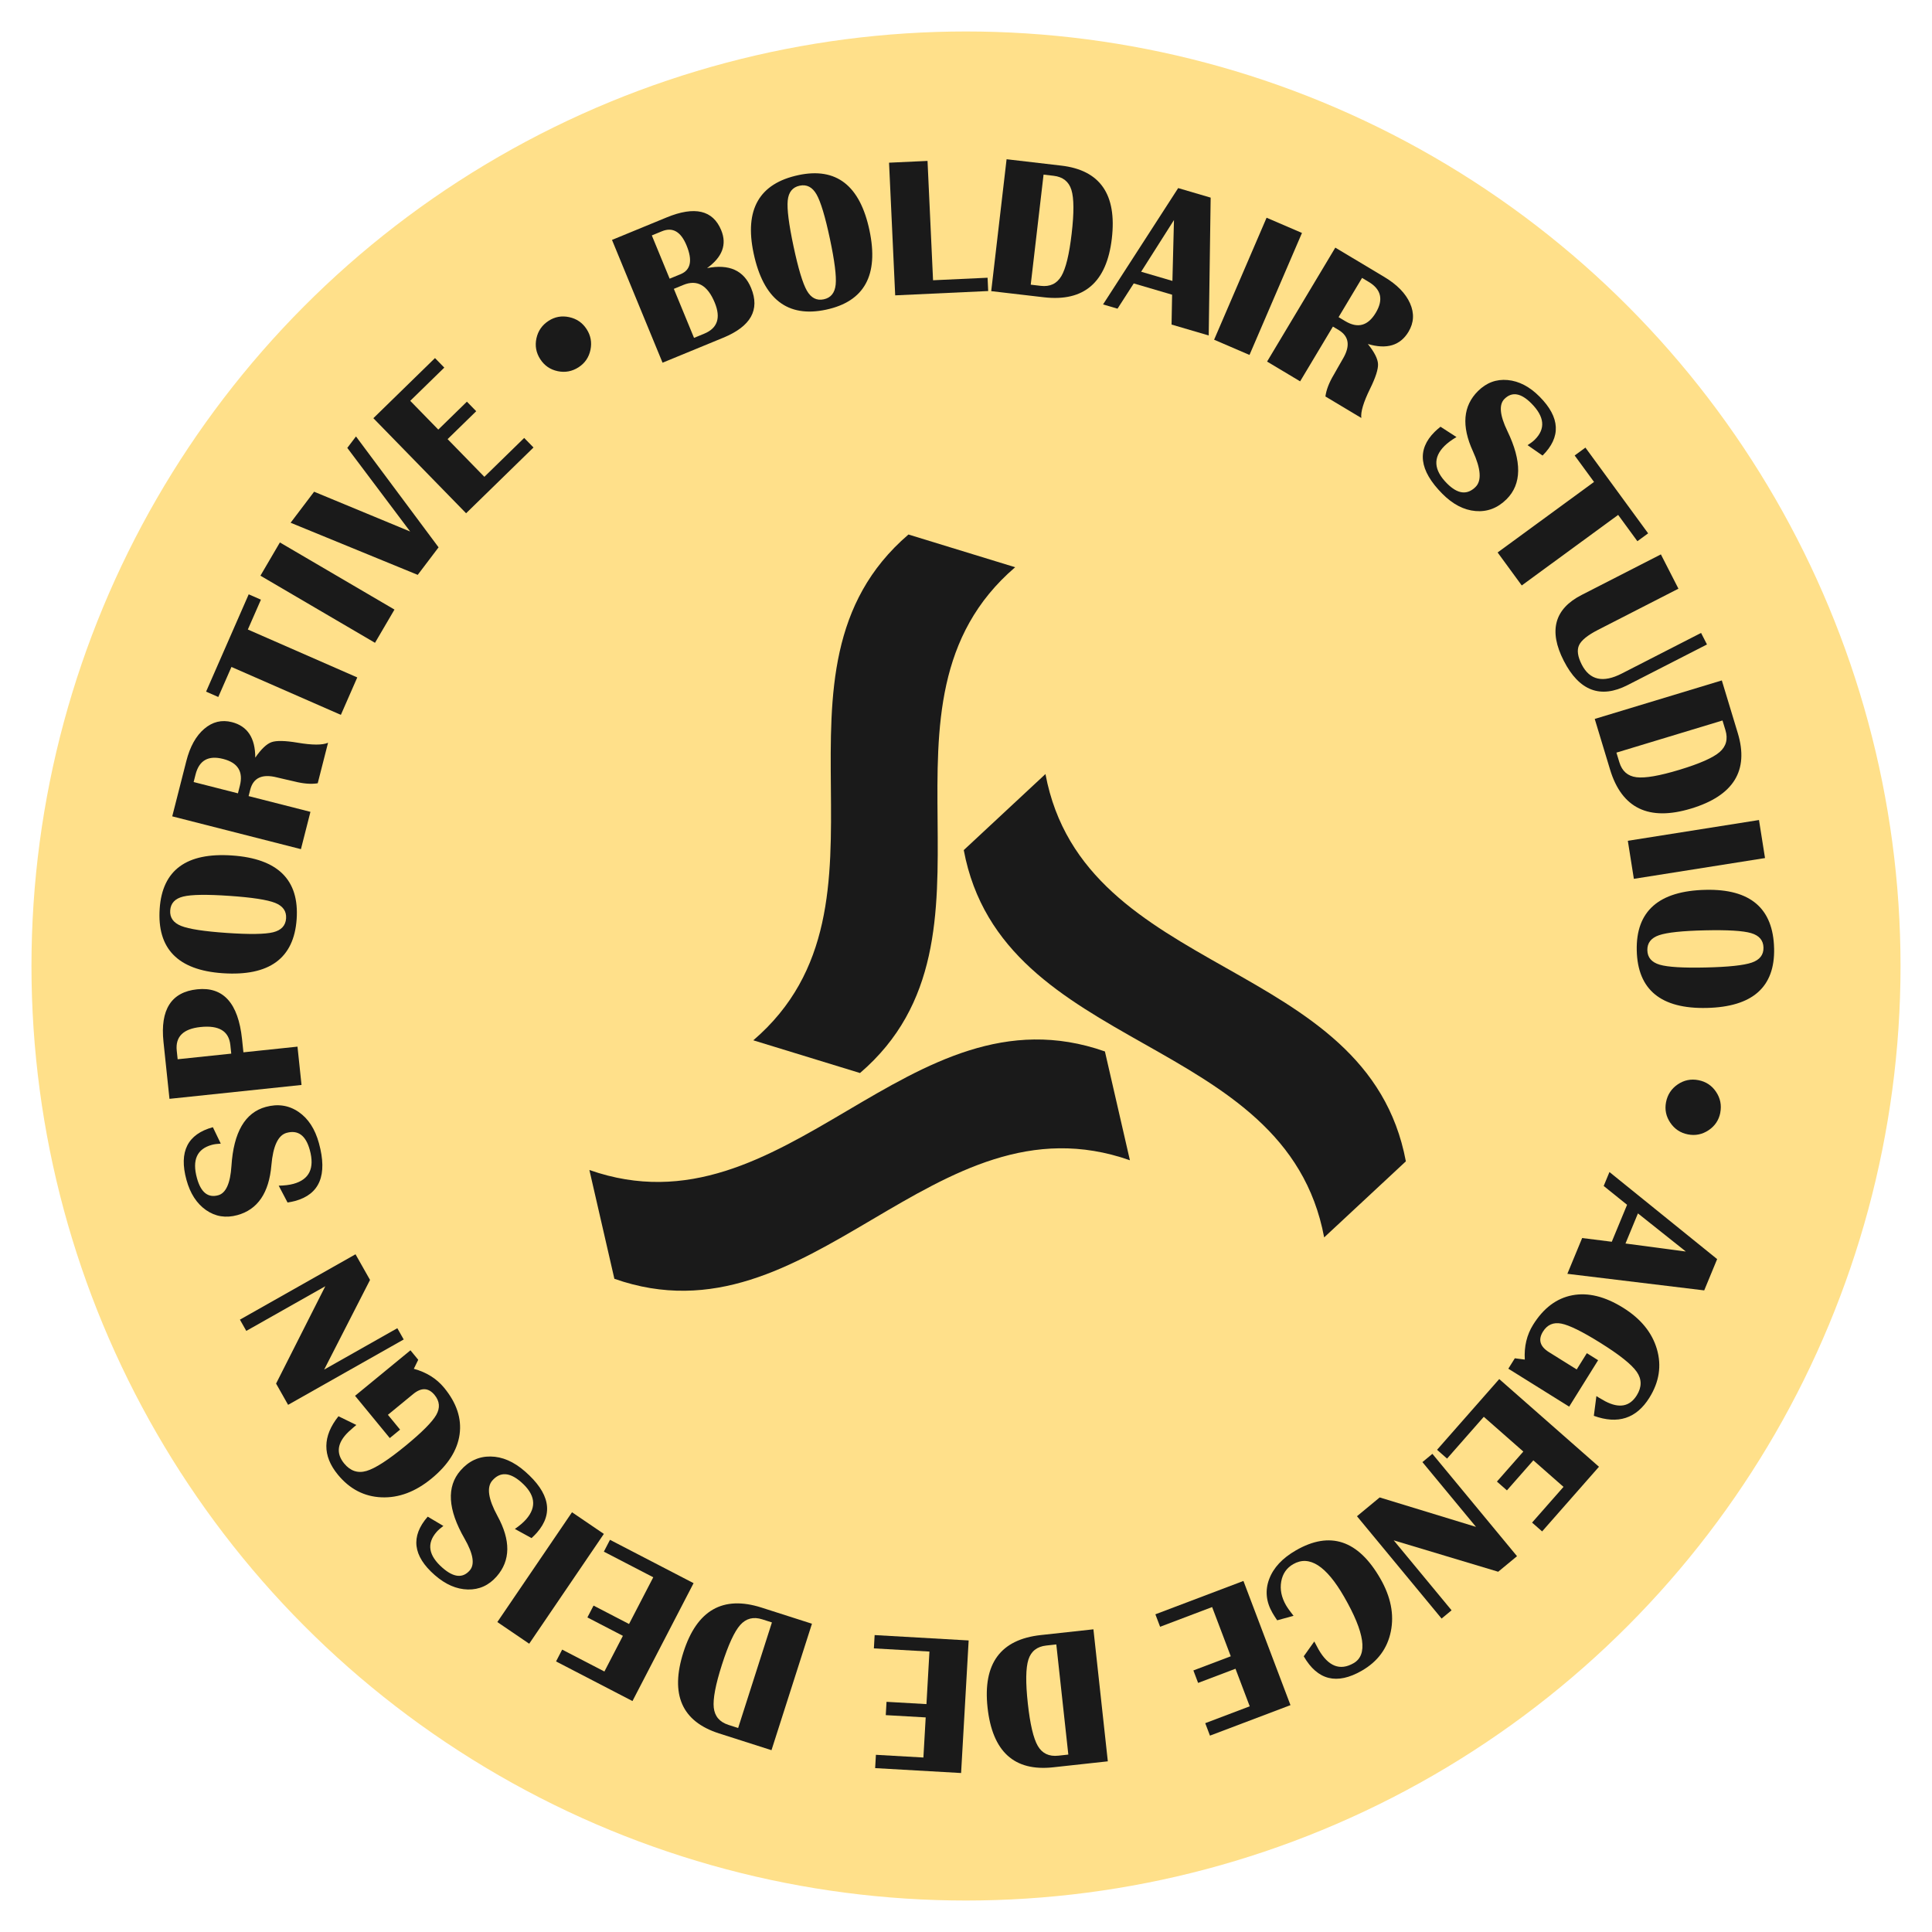
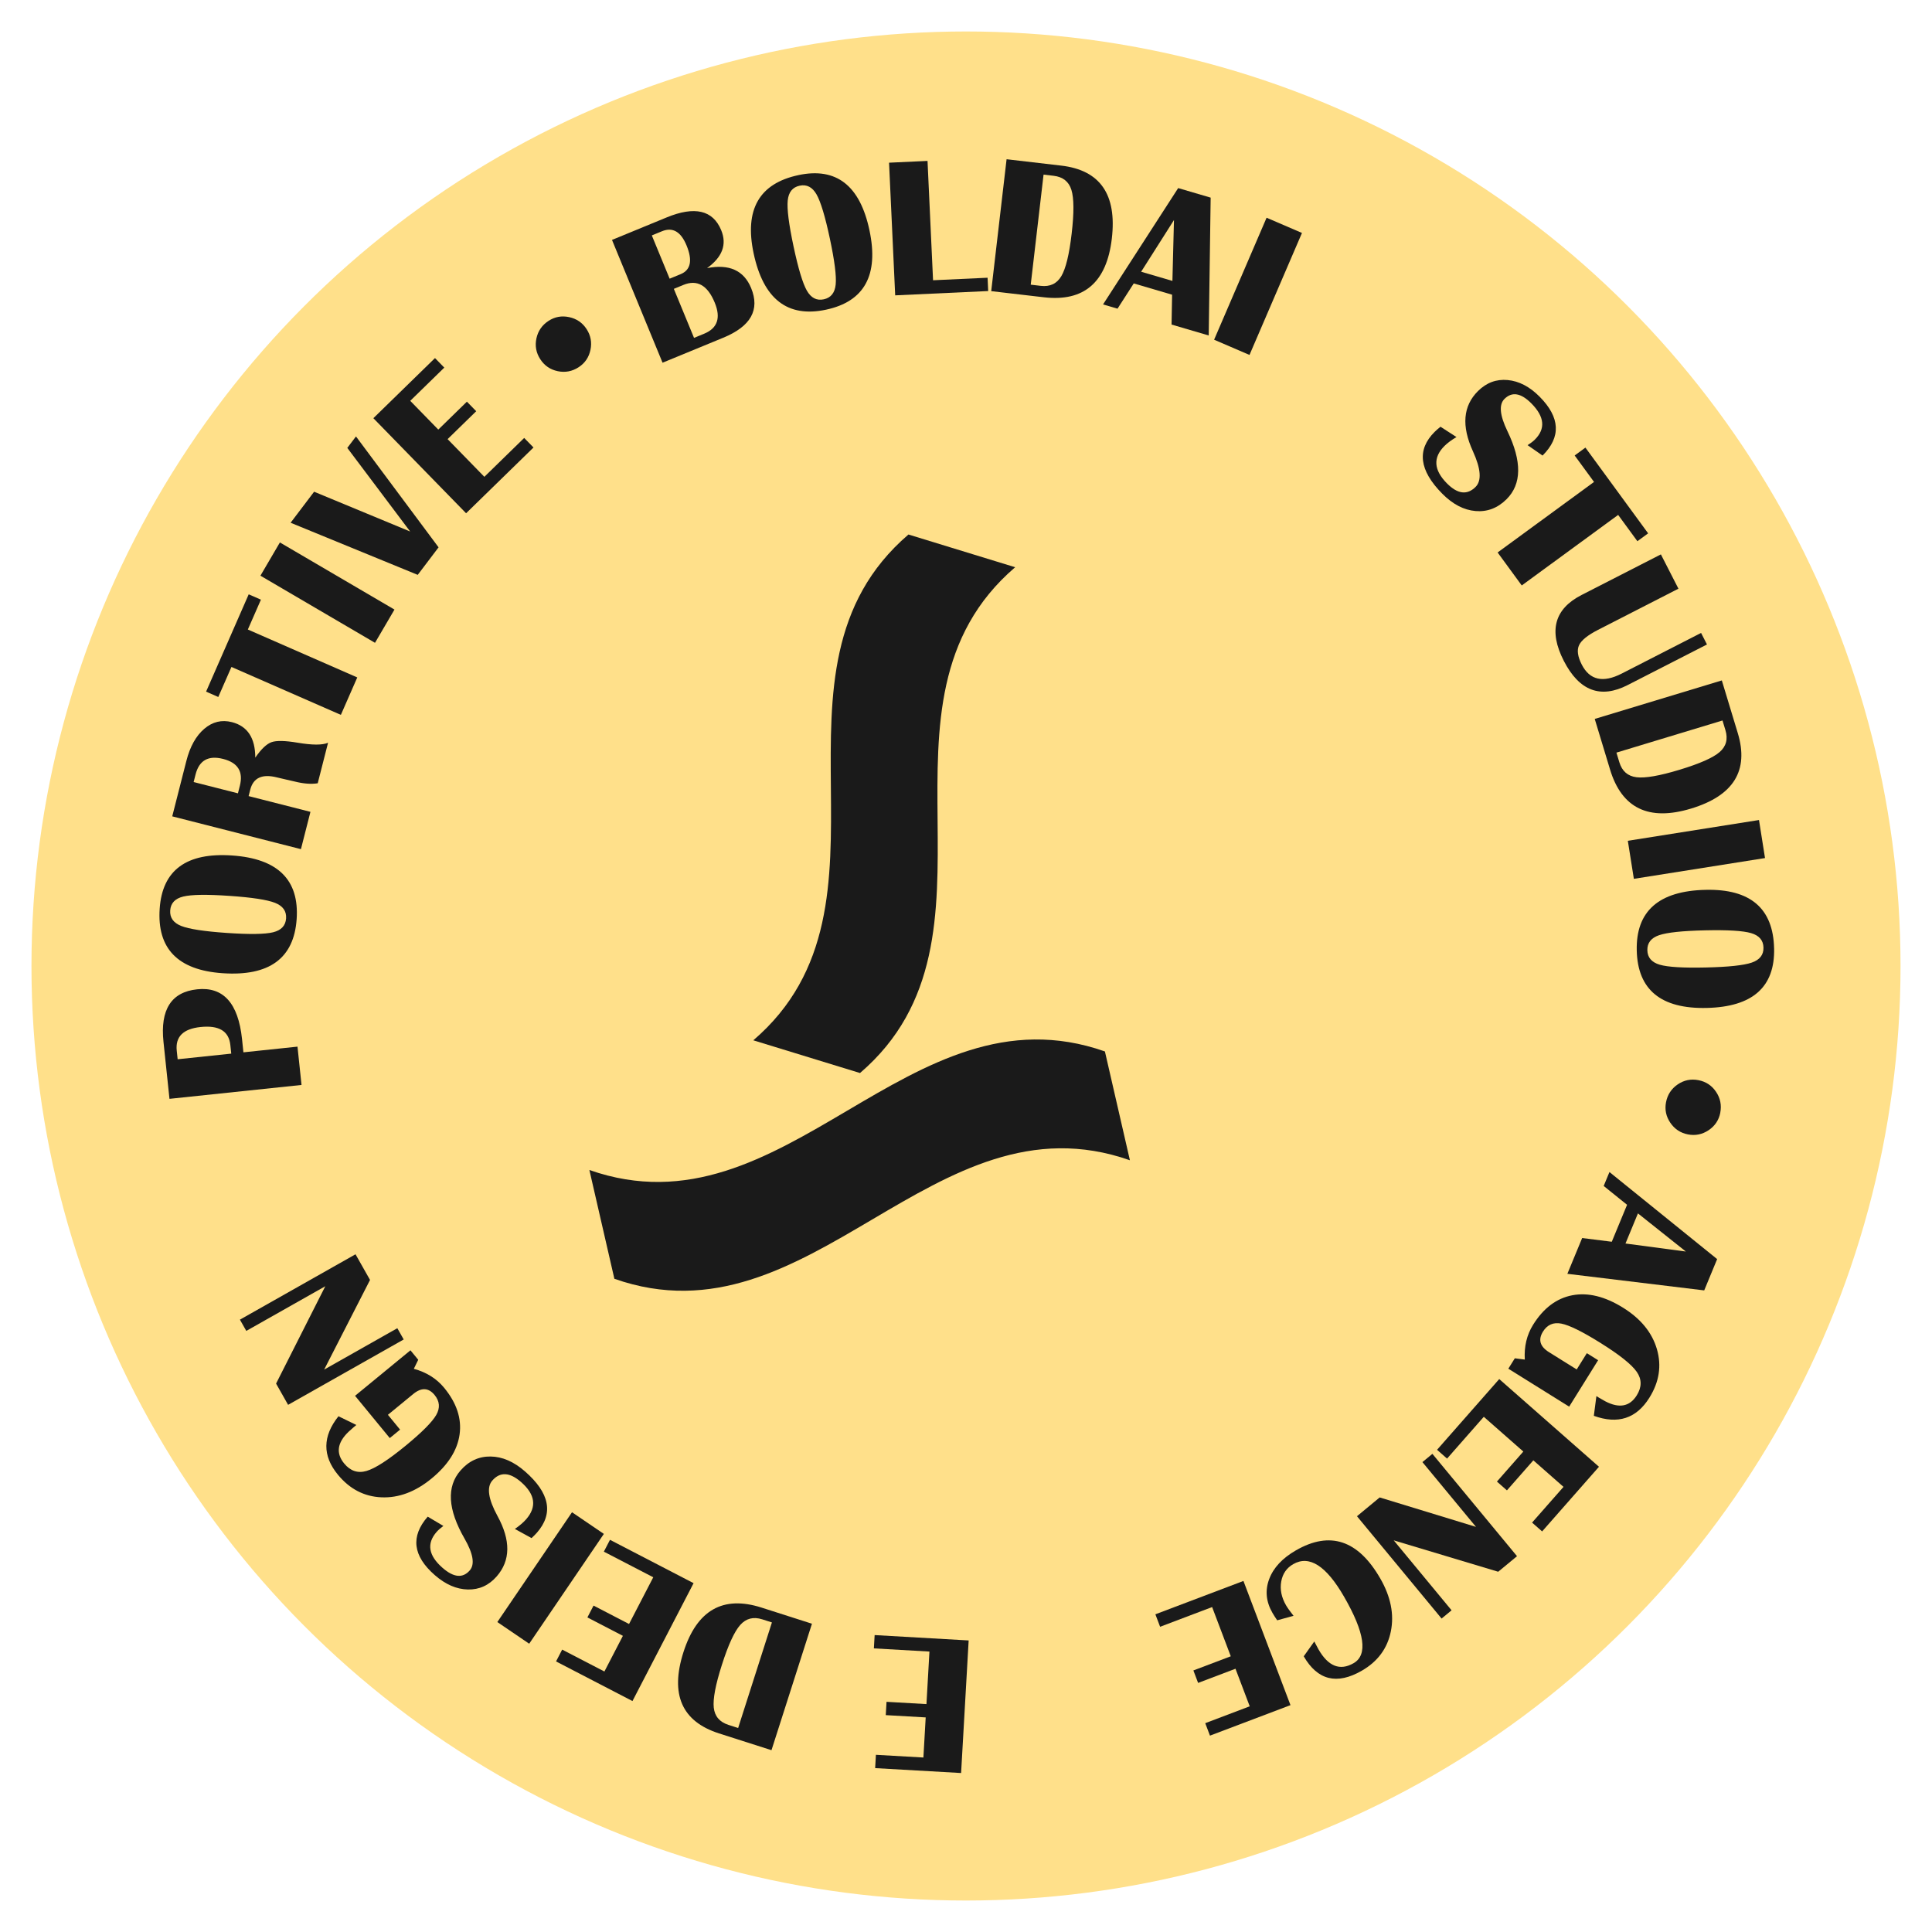
<svg xmlns="http://www.w3.org/2000/svg" id="Calque_1" data-name="Calque 1" viewBox="0 0 1170.06 1170.06">
  <defs>
    <style>
      .cls-1 {
        fill: #ffe08a;
      }

      .cls-2 {
        fill: #1a1a1a;
      }
    </style>
  </defs>
  <circle class="cls-1" cx="585.03" cy="585.03" r="565.97" />
  <g>
    <path class="cls-2" d="M356.94,708.57c119.22,41.96,193-113.75,312.22-71.79,5.04,21.96,10.1,43.94,15.14,65.9-119.22-41.96-193,113.75-312.22,71.78-5.04-21.96-10.1-43.94-15.14-65.9Z" />
    <path class="cls-2" d="M614.8,343.53c-95.93,82.28,1.98,224.05-93.96,306.32-21.54-6.61-43.08-13.22-64.62-19.82,95.93-82.28-1.98-224.05,93.96-306.32,21.54,6.61,43.08,13.22,64.62,19.82Z" />
-     <path class="cls-2" d="M801.94,749.4c-23.26-124.26-194.98-110.3-218.27-234.56,16.5-15.35,32.98-30.7,49.48-46.07,23.26,124.26,194.98,110.3,218.27,234.56-16.5,15.35-32.98,30.7-49.48,46.07Z" />
  </g>
  <g>
    <path class="cls-2" d="M401.26,219.67l-30.62-74.37,33.07-13.61c17.03-7.01,28.06-4.44,33.07,7.73,3.56,8.64.7,16.3-8.58,22.96,13.4-2.63,22.3,1.39,26.7,12.07,5.43,13.19-.19,23.21-16.86,30.07l-36.78,15.14ZM405.54,168.78l6.65-2.73c6.14-2.53,7.34-8.33,3.6-17.41-3.45-8.39-8.43-11.24-14.93-8.57l-6.1,2.51,10.79,26.2ZM420.3,204.63l6.16-2.53c8.06-3.32,10.2-9.59,6.4-18.82-4.35-10.57-10.69-14.14-19-10.72l-5.77,2.38,12.23,29.69Z" />
    <path class="cls-2" d="M483.57,106.04c22.9-4.86,37.23,6.27,42.99,33.4,5.76,27.13-3.02,43.16-26.34,48.12-23.32,4.95-37.93-6.44-43.82-34.18-5.63-26.51,3.43-42.29,27.17-47.33ZM484.28,112.46c-4.31.92-6.71,3.91-7.22,8.97-.51,5.07.66,14.33,3.52,27.77,2.86,13.45,5.55,22.38,8.07,26.81,2.53,4.42,5.94,6.18,10.24,5.26,4.3-.91,6.71-3.91,7.22-8.97.51-5.07-.66-14.33-3.52-27.77-2.85-13.41-5.54-22.33-8.07-26.78-2.53-4.44-5.94-6.21-10.25-5.29Z" />
    <path class="cls-2" d="M561.73,97.46l3.35,72.27,33.02-1.53.37,8.06-56.32,2.61-3.72-80.34,23.3-1.08Z" />
    <path class="cls-2" d="M600.3,176.32l9.31-79.88,33.12,3.86c23.53,2.74,33.74,17.45,30.62,44.14-3.1,26.57-16.84,38.44-41.22,35.59l-31.84-3.71ZM624.25,172.41l6.08.71c5.58.65,9.72-1.31,12.43-5.88,2.71-4.57,4.8-13.15,6.26-25.76,1.47-12.6,1.42-21.43-.15-26.47s-5.16-7.9-10.78-8.55l-6.09-.71-7.77,66.66Z" />
    <path class="cls-2" d="M733.2,119.7l-1.18,83.47-22.5-6.61.33-18.08-23.23-6.83-9.83,15.29-8.76-2.57,45.5-70.46,19.67,5.78ZM691.1,164.57l18.94,5.56.94-36.87-19.88,31.31Z" />
    <path class="cls-2" d="M788.5,141.08l-31.78,73.88-21.43-9.22,31.78-73.88,21.43,9.22Z" />
-     <path class="cls-2" d="M767.38,218.97l41.31-69,29.67,17.76c7.72,4.62,12.91,9.94,15.58,15.95,2.67,6.02,2.37,11.75-.9,17.22-5,8.36-13.21,10.84-24.64,7.43,3.96,4.93,6.01,8.98,6.16,12.13.15,3.16-1.46,8.15-4.81,14.97-4,8.14-5.77,14.04-5.31,17.7l-21.74-13.01c.53-4.03,2.23-8.44,5.1-13.22l2.35-4.15,2.99-5.22c4.76-7.95,3.94-13.85-2.46-17.68l-3.44-2.06-19.85,33.16-20.02-11.98ZM810.67,192.07l4.04,2.42c7.58,4.54,13.75,2.85,18.49-5.07,4.74-7.92,3.32-14.15-4.26-18.69l-4.05-2.42-14.22,23.76Z" />
    <path class="cls-2" d="M934.2,275.89l-9.06-6.29c1.87-1.19,3.31-2.29,4.35-3.31,6.64-6.58,5.96-13.9-2.04-21.96-6.31-6.36-11.75-7.27-16.32-2.73-3.43,3.4-2.85,9.88,1.76,19.42,8.89,18.4,8.73,32.17-.5,41.33-5.41,5.37-11.66,7.75-18.76,7.15-7.09-.6-13.81-4.09-20.14-10.48-14.02-14.14-15.56-26.64-4.6-37.51.89-.89,2.06-1.91,3.51-3.07l9.68,6.25c-3.04,1.79-5.45,3.58-7.23,5.35-7.09,7.03-6.6,14.59,1.45,22.71,6.44,6.5,12.22,7.22,17.32,2.16,3.79-3.76,3.27-10.96-1.58-21.59-7.02-15.33-6-27.5,3.07-36.49,5.13-5.09,11.12-7.31,17.98-6.67,6.86.64,13.32,4.01,19.37,10.12,12.45,12.55,13.02,24.43,1.73,35.63Z" />
    <path class="cls-2" d="M998.15,323l-6.51,4.77-11.65-15.93-58.39,42.72-14.61-19.97,58.39-42.72-11.73-16.02,6.51-4.77,37.99,51.93Z" />
    <path class="cls-2" d="M1033.79,390.3l-48.04,24.59c-16.47,8.43-29.36,3.54-38.69-14.68-9.29-18.15-5.7-31.43,10.77-39.87l48.04-24.59,10.63,20.77-48.67,24.92c-6.29,3.22-10.13,6.32-11.52,9.31-1.39,2.98-.83,6.9,1.65,11.76,4.82,9.41,12.89,11.21,24.21,5.41l48.04-24.6,3.57,6.98Z" />
    <path class="cls-2" d="M965.8,435.4l76.97-23.32,9.67,31.91c6.87,22.67-2.55,37.9-28.27,45.69-25.6,7.76-41.96-.11-49.08-23.61l-9.29-30.68ZM978.94,455.8l1.78,5.86c1.63,5.37,5.08,8.39,10.35,9.05,5.27.66,13.97-.85,26.12-4.53,12.14-3.68,20.22-7.24,24.22-10.69,4-3.45,5.19-7.88,3.55-13.29l-1.78-5.86-64.22,19.46Z" />
    <path class="cls-2" d="M1068.93,519.66l-79.43,12.58-3.65-23.04,79.43-12.58,3.65,23.04Z" />
    <path class="cls-2" d="M1074.44,574.38c.53,23.41-13.07,35.42-40.79,36.05-27.72.63-41.85-10.97-42.4-34.81-.54-23.84,13.36-36.08,41.71-36.72,27.1-.62,40.92,11.21,41.47,35.48ZM1068,573.88c-.1-4.4-2.59-7.32-7.48-8.76-4.88-1.44-14.2-2-27.94-1.69-13.74.31-23.02,1.3-27.84,2.96-4.82,1.66-7.17,4.69-7.07,9.09.1,4.4,2.59,7.32,7.48,8.76,4.88,1.44,14.2,2,27.94,1.69,13.7-.31,22.97-1.3,27.81-2.96,4.83-1.66,7.2-4.69,7.1-9.09Z" />
    <path class="cls-2" d="M1041.85,673.88c-.87,4.47-3.22,8-7.06,10.58-3.84,2.58-8.01,3.43-12.53,2.56-4.51-.87-8.07-3.22-10.67-7.04-2.6-3.82-3.47-7.97-2.61-12.44.89-4.59,3.24-8.18,7.06-10.79,3.82-2.6,8.01-3.46,12.56-2.58,4.55.88,8.12,3.24,10.69,7.08,2.58,3.84,3.42,8.05,2.54,12.64Z" />
    <path class="cls-2" d="M1032.11,781.49l-82.88-10.04,8.96-21.67,17.94,2.25,9.26-22.38-14.16-11.4,3.49-8.44,65.22,52.73-7.83,18.95ZM991.97,734.86l-7.54,18.24,36.56,4.85-29.02-23.09Z" />
    <path class="cls-2" d="M967.84,823.79l-17.52,28.1-36.84-22.98,3.93-6.3,6.04.78c-.47-7.93,1.21-14.96,5.03-21.09,6.3-10.1,14.22-16.05,23.75-17.86s19.8.72,30.79,7.57c10.7,6.67,17.51,15.03,20.44,25.07,2.92,10.04,1.41,19.85-4.56,29.41-7.86,12.6-19.07,16.25-33.64,10.96l1.55-11.95,1.65,1.03,3.79,2.16c8.43,4.37,14.76,3.16,19-3.63,3.12-5,3.11-9.75,0-14.24-3.12-4.5-10.5-10.37-22.13-17.62-10.87-6.78-18.71-10.64-23.53-11.59-4.82-.95-8.53.66-11.13,4.82-3.05,4.9-1.85,9.05,3.62,12.46l16.8,10.48,6.14-9.85,6.85,4.27Z" />
    <path class="cls-2" d="M933.92,927.44l-6.06-5.33,19.03-21.63-18.27-16.07-15.99,18.19-6.06-5.33,15.99-18.18-23.94-21.05-22.25,25.31-6.06-5.33,37.66-42.83,60.4,53.11-34.43,39.16Z" />
    <path class="cls-2" d="M873.06,980.24l-51.25-61.98,13.76-11.38,58.32,17.83-32.44-39.23,6.04-5,51.25,61.98-11.4,9.42-63.27-19.01,35.03,42.36-6.04,5Z" />
    <path class="cls-2" d="M783.41,978.57l-9.92,2.72c-1.16-1.69-2.1-3.19-2.85-4.48-3.9-6.77-4.57-13.6-2-20.47,2.57-6.87,7.97-12.68,16.21-17.42,20.66-11.9,37.69-6.22,51.07,17.03,6.35,11.03,8.49,21.71,6.41,32.03-2.08,10.33-7.95,18.28-17.61,23.84-15.08,8.68-26.79,5.77-35.15-8.73l6.39-8.98c1.07,2.1,1.93,3.71,2.58,4.84,5.92,10.28,13,13.05,21.23,8.31,8.72-5.02,6.79-18.44-5.77-40.25-10.8-18.76-21.06-25.33-30.8-19.73-4.02,2.31-6.44,5.84-7.27,10.58-.83,4.74.14,9.51,2.9,14.31.88,1.53,2.41,3.67,4.57,6.41Z" />
    <path class="cls-2" d="M732.78,1051.14l-2.86-7.55,26.94-10.21-8.62-22.75-22.64,8.58-2.86-7.55,22.64-8.58-11.29-29.81-31.51,11.94-2.86-7.55,53.33-20.2,28.49,75.21-48.76,18.47Z" />
-     <path class="cls-2" d="M662.2,986.75l8.72,79.95-33.15,3.62c-23.55,2.57-36.78-9.5-39.69-36.21-2.9-26.59,7.85-41.22,32.25-43.88l31.86-3.48ZM639.73,995.9l-6.09.67c-5.58.61-9.19,3.44-10.81,8.5s-1.74,13.89-.37,26.5c1.38,12.61,3.39,21.2,6.04,25.77s6.79,6.55,12.41,5.94l6.09-.67-7.28-66.71Z" />
    <path class="cls-2" d="M530.01,1070.81l.46-8.06,28.76,1.64,1.39-24.29-24.18-1.38.46-8.06,24.18,1.38,1.81-31.82-33.65-1.92.46-8.06,56.94,3.25-4.58,80.29-52.06-2.97Z" />
    <path class="cls-2" d="M491.74,983.35l-24.51,76.6-31.76-10.16c-22.56-7.22-29.74-23.62-21.56-49.21,8.15-25.47,23.92-34.47,47.3-26.99l30.53,9.77ZM467.49,982.58l-5.84-1.87c-5.35-1.71-9.79-.59-13.33,3.38-3.54,3.96-7.23,11.98-11.1,24.07-3.87,12.08-5.52,20.75-4.95,26.01.57,5.25,3.54,8.74,8.93,10.47l5.83,1.87,20.45-63.91Z" />
    <path class="cls-2" d="M336.75,1006.21l3.71-7.17,25.58,13.26,11.2-21.6-21.5-11.15,3.72-7.17,21.5,11.15,14.67-28.3-29.92-15.51,3.71-7.17,50.63,26.25-37.01,71.4-46.29-24Z" />
    <path class="cls-2" d="M301.2,982.35l45.22-66.5,19.29,13.12-45.22,66.5-19.29-13.12Z" />
    <path class="cls-2" d="M259.04,918.52l9.48,5.62c-1.77,1.32-3.14,2.52-4.1,3.62-6.15,7.04-4.95,14.3,3.6,21.76,6.74,5.89,12.24,6.41,16.47,1.56,3.18-3.64,2.13-10.06-3.14-19.25-10.19-17.71-11.01-31.46-2.46-41.26,5.01-5.74,11.08-8.57,18.2-8.48,7.12.09,14.07,3.09,20.84,9.01,15,13.1,17.42,25.46,7.27,37.09-.83.95-1.92,2.05-3.28,3.31l-10.1-5.54c2.9-2.01,5.17-3.96,6.83-5.85,6.56-7.52,5.54-15.03-3.07-22.55-6.89-6.02-12.7-6.32-17.43-.91-3.51,4.02-2.47,11.16,3.12,21.42,8.1,14.79,7.95,26.99-.44,36.61-4.75,5.44-10.57,8.09-17.46,7.95-6.89-.15-13.57-3.05-20.05-8.71-13.32-11.62-14.74-23.43-4.28-35.41Z" />
    <path class="cls-2" d="M236.05,870.91l-21.02-25.58,33.55-27.56,4.71,5.74-2.67,5.47c7.66,2.09,13.79,5.93,18.38,11.51,7.56,9.2,10.67,18.6,9.34,28.21-1.33,9.61-7.01,18.53-17.02,26.76-9.74,8-19.84,11.79-30.29,11.35-10.45-.44-19.25-5.01-26.41-13.72-9.43-11.47-9.3-23.26.37-35.38l10.83,5.29-1.5,1.24-3.26,2.9c-6.84,6.59-7.72,12.98-2.63,19.17,3.74,4.55,8.24,6.07,13.5,4.54,5.25-1.52,13.18-6.63,23.77-15.33,9.89-8.13,16.06-14.33,18.5-18.6,2.44-4.27,2.1-8.3-1.01-12.09-3.67-4.46-7.99-4.65-12.96-.56l-15.3,12.57,7.37,8.97-6.24,5.12Z" />
    <path class="cls-2" d="M145.3,799.21l70.01-39.59,8.79,15.54-27.78,54.29,44.31-25.06,3.86,6.82-70.01,39.59-7.28-12.87,29.81-58.96-47.85,27.06-3.86-6.82Z" />
-     <path class="cls-2" d="M128.92,682.67l4.79,9.93c-2.21.12-4.01.36-5.41.75-9.02,2.47-12.03,9.18-9.03,20.12,2.36,8.64,6.65,12.11,12.87,10.41,4.66-1.27,7.34-7.2,8.03-17.77,1.3-20.39,8.23-32.3,20.77-35.73,7.35-2.01,13.96-1.01,19.85,3s10.01,10.35,12.38,19.03c5.25,19.21.44,30.85-14.45,34.92-1.21.33-2.73.65-4.57.94l-5.36-10.2c3.53-.07,6.5-.43,8.92-1.1,9.62-2.63,12.93-9.46,9.91-20.49-2.42-8.83-7.09-12.3-14.02-10.4-5.15,1.41-8.23,7.93-9.24,19.57-1.43,16.8-8.3,26.89-20.62,30.26-6.97,1.9-13.28.9-18.94-3.04-5.65-3.93-9.62-10.04-11.89-18.34-4.66-17.05.68-27.67,16.02-31.87Z" />
    <path class="cls-2" d="M182.63,657.07l-79.99,8.41-3.63-34.51c-2.06-19.57,4.75-30.18,20.41-31.83,15.82-1.66,24.87,8.38,27.16,30.14l.84,8.03,32.75-3.44,2.44,23.2ZM140.05,638.09l-.55-5.21c-.89-8.44-6.92-12.07-18.09-10.89-10.47,1.1-15.26,5.87-14.37,14.31l.55,5.21,32.46-3.41Z" />
    <path class="cls-2" d="M96.71,550.27c1.61-23.35,16.25-34.08,43.91-32.17s40.68,14.76,39.04,38.54c-1.64,23.78-16.6,34.7-44.9,32.75-27.04-1.86-39.72-14.9-38.05-39.12ZM103.08,551.36c-.3,4.39,1.91,7.52,6.65,9.41,4.73,1.88,13.96,3.3,27.67,4.24,13.71.94,23.04.81,27.99-.4,4.94-1.22,7.57-4.02,7.87-8.4.3-4.39-1.91-7.52-6.65-9.41-4.73-1.88-13.96-3.3-27.67-4.24-13.67-.94-23-.81-27.96.41-4.97,1.21-7.6,4.01-7.9,8.4Z" />
    <path class="cls-2" d="M182.24,514.26l-77.93-19.86,8.54-33.51c2.22-8.72,5.83-15.21,10.84-19.49s10.58-5.63,16.75-4.06c9.44,2.41,14.16,9.57,14.16,21.49,3.6-5.2,6.89-8.33,9.87-9.37,2.98-1.04,8.22-.93,15.73.33,8.94,1.51,15.1,1.52,18.48.03l-6.26,24.55c-4.01.64-8.72.27-14.13-1.11l-4.65-1.06-5.85-1.37c-8.98-2.29-14.39.19-16.24,7.42l-.99,3.88,37.45,9.54-5.76,22.61ZM144.1,480.46l1.16-4.57c2.18-8.57-1.2-13.99-10.14-16.27s-14.51.86-16.69,9.43l-1.16,4.57,26.84,6.84Z" />
    <path class="cls-2" d="M150.62,359.93l7.4,3.24-7.92,18.08,66.27,29.02-9.93,22.67-66.27-29.02-7.97,18.19-7.39-3.24,25.81-58.94Z" />
    <path class="cls-2" d="M169.51,328.52l69.39,40.65-11.79,20.13-69.39-40.65,11.79-20.13Z" />
    <path class="cls-2" d="M215.59,264.32l50.02,67.16-12.63,16.67-76.98-31.56,14.23-18.79,58.17,24.1-38.07-50.64,5.27-6.95Z" />
    <path class="cls-2" d="M263.43,216.85l5.64,5.78-20.62,20.12,16.99,17.42,17.33-16.91,5.64,5.78-17.33,16.91,22.26,22.82,24.12-23.54,5.64,5.78-40.82,39.83-56.16-57.57,37.32-36.41Z" />
    <path class="cls-2" d="M332.22,194.32c3.82-2.48,7.99-3.23,12.51-2.25,4.52.98,8.03,3.39,10.53,7.25,2.5,3.86,3.28,8.05,2.33,12.57-.95,4.53-3.34,8.03-7.16,10.51-3.92,2.54-8.15,3.34-12.67,2.39-4.53-.95-8.05-3.37-10.57-7.26-2.52-3.89-3.29-8.09-2.32-12.61.98-4.52,3.43-8.05,7.35-10.6Z" />
  </g>
</svg>